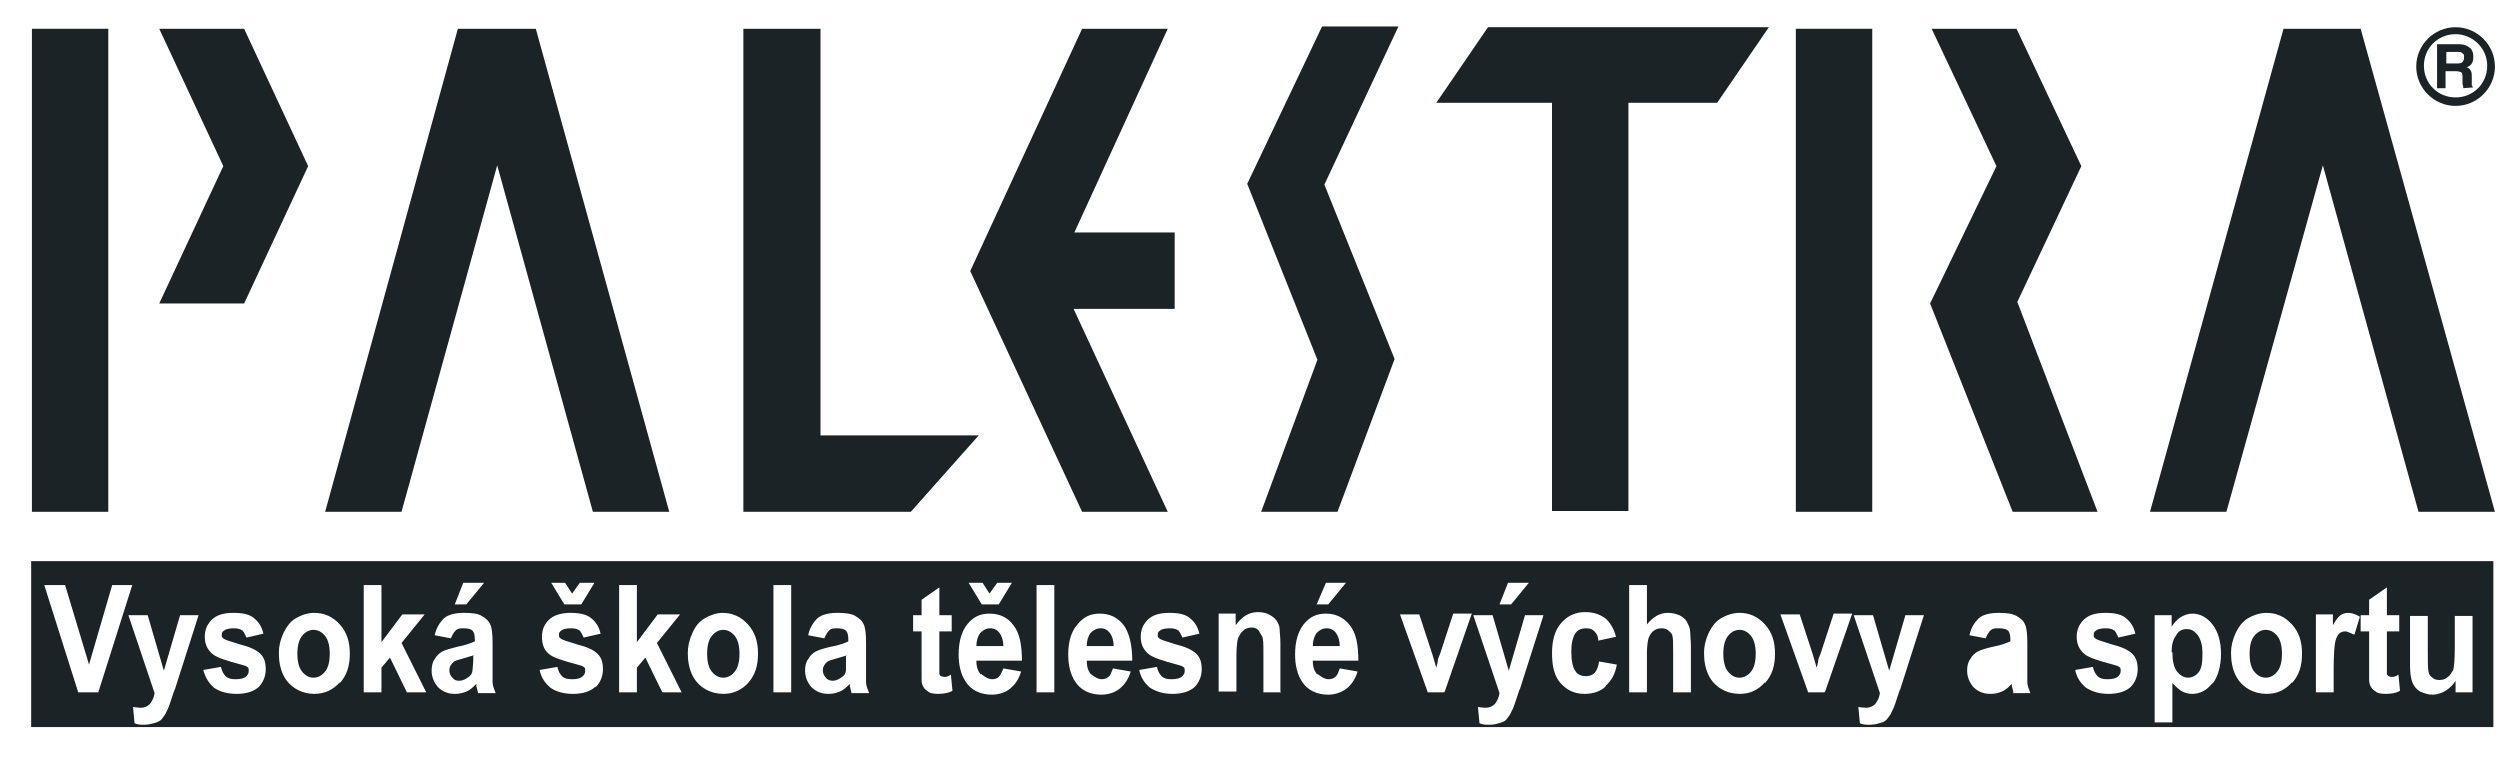
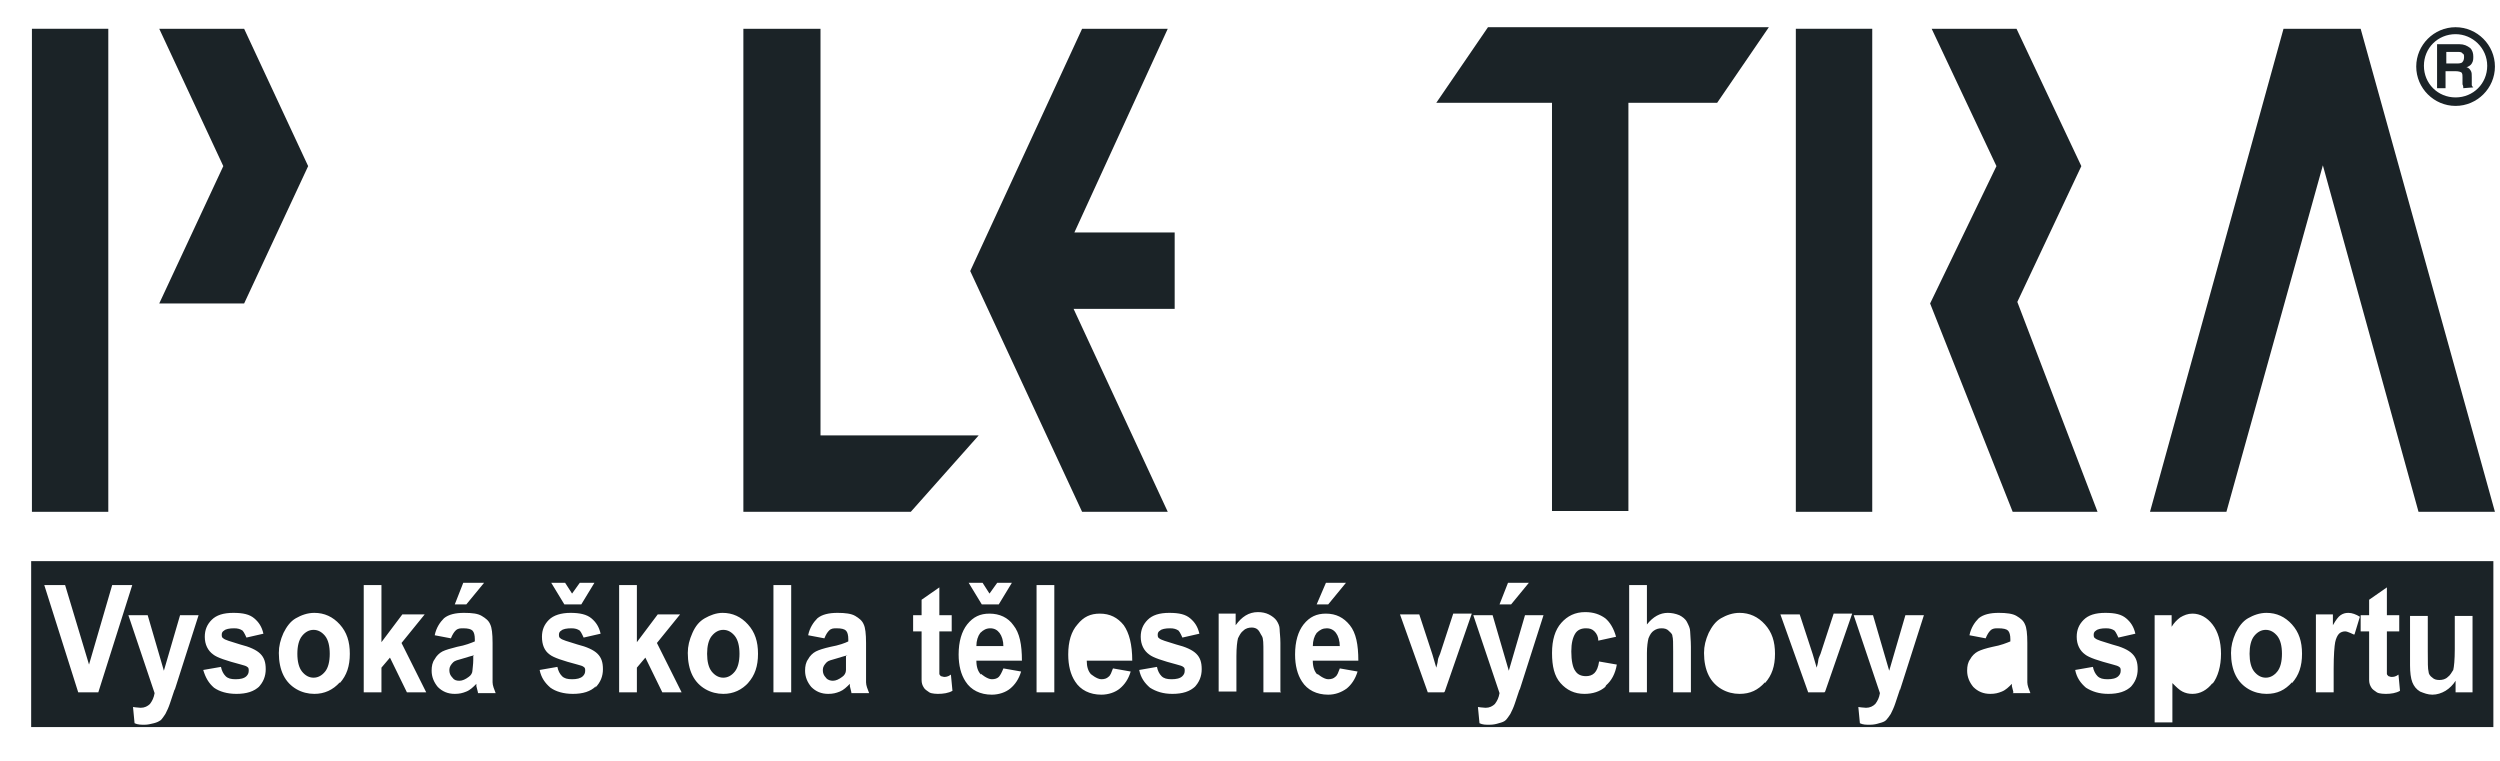
<svg xmlns="http://www.w3.org/2000/svg" width="69" height="21" viewBox="0 0 69 21" fill="none">
  <path d="M2.989 0.794H0.881V14.126H2.989V0.794Z" fill="#1B2327" />
-   <path fill-rule="evenodd" clip-rule="evenodd" d="M36.489 0.73H38.597L36.553 5.096L38.491 9.909L36.915 14.126H34.807L36.361 9.93L34.423 5.074L36.489 0.73Z" fill="#1B2327" />
  <path fill-rule="evenodd" clip-rule="evenodd" d="M44.944 2.838V14.104H42.835V2.838H39.641L41.068 0.751H48.82L47.393 2.838H44.944Z" fill="#1B2327" />
  <path d="M51.674 0.794H49.565V14.126H51.674V0.794Z" fill="#1B2327" />
  <path fill-rule="evenodd" clip-rule="evenodd" d="M4.395 0.794H6.738L8.505 4.585L6.738 8.376H4.395L6.163 4.585L4.395 0.794Z" fill="#1B2327" />
  <path fill-rule="evenodd" clip-rule="evenodd" d="M55.678 8.333L57.892 14.126H55.55L53.271 8.376L55.102 4.585L53.314 0.794H55.656L57.445 4.585L55.678 8.333Z" fill="#1B2327" />
  <path fill-rule="evenodd" clip-rule="evenodd" d="M29.653 6.416H32.421V8.525H29.631L32.23 14.126H29.866L26.778 7.481L29.866 0.794H32.23L29.653 6.416Z" fill="#1B2327" />
  <path fill-rule="evenodd" clip-rule="evenodd" d="M22.646 12.017H27.012L25.138 14.126H22.646H20.517V0.794H22.646V12.017Z" fill="#1B2327" />
-   <path fill-rule="evenodd" clip-rule="evenodd" d="M14.788 0.794H12.637L8.974 14.126H11.082L13.723 4.563L16.364 14.126H18.472L14.788 0.794Z" fill="#1B2327" />
  <path fill-rule="evenodd" clip-rule="evenodd" d="M65.154 0.794H63.025L59.34 14.126H61.449L64.111 4.563L66.751 14.126H68.86L65.154 0.794Z" fill="#1B2327" />
  <path fill-rule="evenodd" clip-rule="evenodd" d="M8.207 18.044C8.207 18.257 8.25 18.428 8.335 18.534C8.42 18.64 8.526 18.704 8.654 18.704C8.782 18.704 8.889 18.64 8.974 18.534C9.059 18.428 9.101 18.257 9.101 18.044C9.101 17.831 9.059 17.661 8.974 17.554C8.889 17.448 8.782 17.384 8.654 17.384C8.526 17.384 8.42 17.448 8.335 17.554C8.25 17.661 8.207 17.831 8.207 18.044Z" fill="#1B2327" />
  <path fill-rule="evenodd" clip-rule="evenodd" d="M13.084 18.086C13.084 18.086 12.914 18.129 12.786 18.172C12.637 18.214 12.551 18.235 12.509 18.278C12.445 18.342 12.402 18.406 12.402 18.491C12.402 18.576 12.424 18.64 12.488 18.704C12.53 18.768 12.594 18.789 12.679 18.789C12.764 18.789 12.85 18.747 12.935 18.683C12.999 18.64 13.041 18.576 13.041 18.491C13.041 18.448 13.062 18.342 13.062 18.214V18.108L13.084 18.086Z" fill="#1B2327" />
  <path fill-rule="evenodd" clip-rule="evenodd" d="M19.516 18.044C19.516 18.257 19.558 18.428 19.643 18.534C19.729 18.64 19.835 18.704 19.963 18.704C20.091 18.704 20.197 18.64 20.282 18.534C20.367 18.428 20.41 18.257 20.41 18.044C20.41 17.831 20.367 17.661 20.282 17.554C20.197 17.448 20.091 17.384 19.963 17.384C19.835 17.384 19.729 17.448 19.643 17.554C19.558 17.661 19.516 17.831 19.516 18.044Z" fill="#1B2327" />
  <path fill-rule="evenodd" clip-rule="evenodd" d="M23.392 18.086C23.392 18.086 23.221 18.129 23.094 18.172C22.945 18.214 22.859 18.235 22.817 18.278C22.753 18.342 22.71 18.406 22.71 18.491C22.71 18.576 22.732 18.64 22.795 18.704C22.838 18.768 22.923 18.789 22.987 18.789C23.072 18.789 23.157 18.747 23.243 18.683C23.306 18.64 23.349 18.576 23.349 18.491C23.349 18.448 23.349 18.342 23.349 18.214V18.108L23.392 18.086Z" fill="#1B2327" />
  <path fill-rule="evenodd" clip-rule="evenodd" d="M27.694 17.852C27.694 17.682 27.651 17.554 27.587 17.469C27.523 17.384 27.438 17.341 27.332 17.341C27.225 17.341 27.14 17.384 27.055 17.469C26.991 17.554 26.948 17.682 26.948 17.831H27.694V17.852Z" fill="#1B2327" />
-   <path fill-rule="evenodd" clip-rule="evenodd" d="M30.739 17.852C30.739 17.682 30.696 17.554 30.632 17.469C30.568 17.384 30.483 17.341 30.377 17.341C30.27 17.341 30.185 17.384 30.1 17.469C30.036 17.554 29.993 17.682 29.993 17.831H30.739V17.852Z" fill="#1B2327" />
  <path fill-rule="evenodd" clip-rule="evenodd" d="M36.979 17.852C36.979 17.682 36.936 17.554 36.873 17.469C36.809 17.384 36.723 17.341 36.617 17.341C36.511 17.341 36.425 17.384 36.34 17.469C36.276 17.554 36.234 17.682 36.234 17.831H36.979V17.852Z" fill="#1B2327" />
-   <path fill-rule="evenodd" clip-rule="evenodd" d="M47.563 18.044C47.563 18.257 47.606 18.428 47.691 18.534C47.776 18.64 47.883 18.704 48.011 18.704C48.138 18.704 48.245 18.64 48.33 18.534C48.415 18.428 48.458 18.257 48.458 18.044C48.458 17.831 48.415 17.661 48.33 17.554C48.245 17.448 48.138 17.384 48.011 17.384C47.883 17.384 47.776 17.448 47.691 17.554C47.606 17.661 47.563 17.831 47.563 18.044Z" fill="#1B2327" />
-   <path fill-rule="evenodd" clip-rule="evenodd" d="M59.958 18.002C59.958 18.236 60 18.428 60.086 18.534C60.171 18.641 60.277 18.704 60.384 18.704C60.49 18.704 60.597 18.662 60.682 18.555C60.767 18.449 60.788 18.279 60.788 18.044C60.788 17.81 60.746 17.661 60.661 17.533C60.575 17.427 60.49 17.363 60.362 17.363C60.235 17.363 60.128 17.405 60.064 17.533C59.979 17.64 59.937 17.789 59.937 18.002" fill="#1B2327" />
  <path fill-rule="evenodd" clip-rule="evenodd" d="M62.088 18.044C62.088 18.257 62.13 18.428 62.215 18.534C62.301 18.64 62.407 18.704 62.535 18.704C62.663 18.704 62.769 18.64 62.854 18.534C62.94 18.428 62.982 18.257 62.982 18.044C62.982 17.831 62.94 17.661 62.854 17.554C62.769 17.448 62.663 17.384 62.535 17.384C62.407 17.384 62.301 17.448 62.215 17.554C62.13 17.661 62.088 17.831 62.088 18.044Z" fill="#1B2327" />
  <path fill-rule="evenodd" clip-rule="evenodd" d="M0.86 15.488V20.067H68.817V15.488H0.86ZM41.643 16.085H42.197L41.707 16.681H41.387L41.621 16.085H41.643ZM36.596 16.085H37.149L36.659 16.681H36.34L36.596 16.085ZM27.119 16.085L27.31 16.383L27.523 16.085H27.928L27.566 16.681H27.097L26.735 16.085H27.14H27.119ZM15.597 16.085L15.789 16.383L16.002 16.085H16.406L16.044 16.681H15.576L15.214 16.085H15.618H15.597ZM12.807 16.085H13.361L12.871 16.681H12.552L12.786 16.085H12.807ZM2.159 19.109L1.222 16.148H1.797L2.457 18.342L3.096 16.148H3.65L2.713 19.109H2.159ZM4.821 19.023L4.693 19.407C4.651 19.535 4.608 19.62 4.565 19.705C4.523 19.769 4.48 19.833 4.438 19.875C4.374 19.918 4.331 19.939 4.246 19.961C4.161 19.982 4.076 20.003 3.99 20.003C3.905 20.003 3.799 20.003 3.714 19.961L3.671 19.513C3.671 19.513 3.82 19.535 3.884 19.535C3.99 19.535 4.076 19.492 4.14 19.428C4.203 19.343 4.246 19.258 4.267 19.13L3.543 16.979H4.076L4.523 18.512L4.97 16.979H5.481L4.821 19.045V19.023ZM7.164 18.938C7.015 19.087 6.802 19.151 6.525 19.151C6.269 19.151 6.056 19.087 5.907 18.981C5.758 18.853 5.673 18.704 5.609 18.491L6.099 18.406C6.12 18.512 6.163 18.598 6.227 18.662C6.29 18.725 6.376 18.747 6.503 18.747C6.631 18.747 6.738 18.725 6.802 18.662C6.844 18.619 6.865 18.576 6.865 18.512C6.865 18.47 6.866 18.427 6.823 18.406C6.802 18.385 6.738 18.363 6.653 18.342C6.248 18.235 5.992 18.15 5.886 18.065C5.737 17.959 5.652 17.788 5.652 17.575C5.652 17.384 5.715 17.235 5.843 17.107C5.971 16.979 6.163 16.915 6.44 16.915C6.716 16.915 6.887 16.958 7.015 17.064C7.142 17.171 7.228 17.299 7.27 17.49L6.802 17.597C6.802 17.597 6.738 17.448 6.695 17.405C6.631 17.362 6.567 17.341 6.461 17.341C6.333 17.341 6.227 17.362 6.184 17.405C6.141 17.426 6.12 17.469 6.12 17.512C6.12 17.554 6.12 17.597 6.163 17.618C6.205 17.66 6.354 17.703 6.631 17.788C6.887 17.852 7.078 17.937 7.185 18.044C7.291 18.15 7.334 18.278 7.334 18.47C7.334 18.662 7.27 18.832 7.121 18.981L7.164 18.938ZM9.379 18.832C9.187 19.045 8.953 19.151 8.676 19.151C8.505 19.151 8.335 19.109 8.186 19.023C8.037 18.938 7.909 18.811 7.824 18.64C7.739 18.47 7.696 18.257 7.696 18.023C7.696 17.831 7.739 17.66 7.824 17.469C7.909 17.299 8.015 17.149 8.165 17.064C8.314 16.979 8.484 16.915 8.676 16.915C8.953 16.915 9.187 17.022 9.379 17.235C9.57 17.448 9.655 17.703 9.655 18.044C9.655 18.385 9.57 18.64 9.379 18.853V18.832ZM11.231 19.109L10.763 18.15L10.528 18.427V19.109H10.039V16.148H10.528V17.724L11.104 16.958H11.721L11.082 17.746L11.764 19.109H11.231ZM13.191 19.109C13.191 19.109 13.169 19.023 13.148 18.938C13.148 18.896 13.148 18.874 13.148 18.874C13.063 18.96 12.978 19.045 12.871 19.087C12.765 19.13 12.68 19.151 12.552 19.151C12.36 19.151 12.211 19.087 12.083 18.96C11.977 18.832 11.913 18.683 11.913 18.512C11.913 18.385 11.934 18.278 11.998 18.193C12.041 18.108 12.126 18.023 12.211 17.98C12.296 17.937 12.445 17.895 12.616 17.852C12.85 17.81 12.999 17.746 13.105 17.703V17.639C13.105 17.533 13.084 17.448 13.041 17.405C12.999 17.362 12.914 17.341 12.786 17.341C12.701 17.341 12.637 17.341 12.573 17.405C12.53 17.448 12.488 17.512 12.445 17.618L11.998 17.533C12.041 17.32 12.147 17.171 12.254 17.064C12.381 16.958 12.573 16.915 12.807 16.915C13.041 16.915 13.191 16.936 13.297 17C13.403 17.064 13.489 17.128 13.531 17.235C13.574 17.32 13.595 17.49 13.595 17.746V18.406C13.595 18.598 13.595 18.725 13.595 18.832C13.595 18.917 13.638 19.023 13.68 19.13H13.191V19.109ZM16.449 18.938C16.3 19.087 16.087 19.151 15.81 19.151C15.555 19.151 15.341 19.087 15.193 18.981C15.043 18.853 14.937 18.704 14.894 18.491L15.384 18.406C15.405 18.512 15.448 18.598 15.512 18.662C15.576 18.725 15.661 18.747 15.789 18.747C15.916 18.747 16.023 18.725 16.087 18.662C16.13 18.619 16.151 18.576 16.151 18.512C16.151 18.47 16.151 18.427 16.108 18.406C16.087 18.385 16.023 18.363 15.938 18.342C15.533 18.235 15.278 18.15 15.171 18.065C15.022 17.959 14.958 17.788 14.958 17.575C14.958 17.384 15.022 17.235 15.15 17.107C15.278 16.979 15.491 16.915 15.746 16.915C16.002 16.915 16.193 16.958 16.321 17.064C16.449 17.171 16.534 17.299 16.577 17.49L16.108 17.597C16.108 17.597 16.044 17.448 16.002 17.405C15.938 17.362 15.874 17.341 15.768 17.341C15.64 17.341 15.533 17.362 15.491 17.405C15.448 17.426 15.427 17.469 15.427 17.512C15.427 17.554 15.427 17.597 15.469 17.618C15.512 17.66 15.661 17.703 15.938 17.788C16.193 17.852 16.385 17.937 16.492 18.044C16.598 18.15 16.641 18.278 16.641 18.47C16.641 18.662 16.577 18.832 16.428 18.981L16.449 18.938ZM18.28 19.109L17.812 18.15L17.578 18.427V19.109H17.088V16.148H17.578V17.724L18.153 16.958H18.77L18.131 17.746L18.813 19.109H18.28ZM20.666 18.832C20.474 19.045 20.24 19.151 19.963 19.151C19.793 19.151 19.622 19.109 19.473 19.023C19.324 18.938 19.196 18.811 19.111 18.64C19.026 18.47 18.983 18.257 18.983 18.023C18.983 17.831 19.026 17.66 19.111 17.469C19.196 17.277 19.303 17.149 19.452 17.064C19.601 16.979 19.771 16.915 19.942 16.915C20.218 16.915 20.453 17.022 20.644 17.235C20.836 17.448 20.921 17.703 20.921 18.044C20.921 18.385 20.836 18.64 20.644 18.853L20.666 18.832ZM21.837 19.109H21.347V16.148H21.837V19.109ZM23.498 19.109C23.498 19.109 23.477 19.023 23.456 18.938C23.456 18.896 23.456 18.874 23.456 18.874C23.37 18.96 23.285 19.045 23.179 19.087C23.072 19.13 22.987 19.151 22.859 19.151C22.668 19.151 22.518 19.087 22.391 18.96C22.284 18.832 22.22 18.683 22.22 18.512C22.22 18.385 22.242 18.278 22.305 18.193C22.348 18.108 22.433 18.023 22.518 17.98C22.604 17.937 22.732 17.895 22.923 17.852C23.157 17.81 23.328 17.746 23.413 17.703V17.639C23.413 17.533 23.392 17.448 23.349 17.405C23.306 17.362 23.221 17.341 23.093 17.341C23.008 17.341 22.944 17.341 22.881 17.405C22.838 17.448 22.795 17.512 22.753 17.618L22.305 17.533C22.348 17.32 22.455 17.171 22.561 17.064C22.689 16.958 22.881 16.915 23.115 16.915C23.328 16.915 23.498 16.936 23.605 17C23.711 17.064 23.796 17.128 23.839 17.235C23.881 17.32 23.903 17.49 23.903 17.746V18.406C23.903 18.598 23.903 18.725 23.903 18.832C23.903 18.917 23.945 19.023 23.988 19.13H23.498V19.109ZM25.883 19.151C25.883 19.151 25.713 19.151 25.649 19.109C25.585 19.066 25.521 19.023 25.5 18.981C25.457 18.917 25.436 18.853 25.436 18.768C25.436 18.704 25.436 18.576 25.436 18.363V17.426H25.202V16.979H25.436V16.553L25.926 16.212V16.979H26.267V17.426H25.926V18.299C25.926 18.47 25.926 18.576 25.926 18.598C25.926 18.619 25.947 18.64 25.968 18.662C25.99 18.662 26.032 18.683 26.054 18.683C26.096 18.683 26.16 18.683 26.245 18.619L26.288 19.066C26.181 19.13 26.032 19.151 25.883 19.151ZM27.076 18.598C27.076 18.598 27.246 18.747 27.374 18.747C27.459 18.747 27.523 18.725 27.566 18.683C27.608 18.64 27.651 18.555 27.694 18.448L28.183 18.534C28.119 18.747 28.013 18.896 27.885 19.002C27.758 19.109 27.566 19.173 27.374 19.173C27.055 19.173 26.799 19.045 26.65 18.811C26.522 18.619 26.458 18.363 26.458 18.065C26.458 17.703 26.544 17.426 26.693 17.235C26.863 17.022 27.055 16.936 27.31 16.936C27.587 16.936 27.821 17.043 27.97 17.256C28.141 17.469 28.205 17.788 28.205 18.235H26.948C26.948 18.406 26.991 18.534 27.076 18.619V18.598ZM29.099 19.109H28.609V16.148H29.099V19.109ZM30.1 18.598C30.1 18.598 30.27 18.747 30.398 18.747C30.483 18.747 30.547 18.725 30.59 18.683C30.654 18.64 30.675 18.555 30.718 18.448L31.207 18.534C31.144 18.747 31.037 18.896 30.909 19.002C30.782 19.109 30.59 19.173 30.398 19.173C30.079 19.173 29.823 19.045 29.674 18.811C29.546 18.619 29.483 18.363 29.483 18.065C29.483 17.703 29.568 17.426 29.738 17.235C29.908 17.022 30.1 16.936 30.356 16.936C30.633 16.936 30.846 17.043 31.016 17.256C31.165 17.469 31.25 17.788 31.25 18.235H29.994C29.994 18.406 30.036 18.534 30.121 18.619L30.1 18.598ZM32.996 18.938C32.847 19.087 32.634 19.151 32.358 19.151C32.102 19.151 31.91 19.087 31.74 18.981C31.591 18.853 31.484 18.704 31.442 18.491L31.932 18.406C31.953 18.512 31.995 18.598 32.059 18.662C32.123 18.725 32.208 18.747 32.336 18.747C32.464 18.747 32.571 18.725 32.634 18.662C32.677 18.619 32.698 18.576 32.698 18.512C32.698 18.47 32.698 18.427 32.656 18.406C32.634 18.385 32.571 18.363 32.485 18.342C32.081 18.235 31.825 18.15 31.719 18.065C31.57 17.959 31.484 17.788 31.484 17.575C31.484 17.384 31.548 17.235 31.676 17.107C31.804 16.979 31.995 16.915 32.272 16.915C32.549 16.915 32.72 16.958 32.847 17.064C32.975 17.171 33.06 17.299 33.103 17.49L32.634 17.597C32.634 17.597 32.571 17.448 32.528 17.405C32.464 17.362 32.4 17.341 32.294 17.341C32.166 17.341 32.059 17.362 32.017 17.405C31.974 17.426 31.953 17.469 31.953 17.512C31.953 17.554 31.953 17.597 31.995 17.618C32.038 17.66 32.187 17.703 32.464 17.788C32.72 17.852 32.911 17.937 33.018 18.044C33.124 18.15 33.167 18.278 33.167 18.47C33.167 18.662 33.103 18.832 32.954 18.981L32.996 18.938ZM35.36 19.109H34.87V18.001C34.87 17.767 34.87 17.618 34.828 17.554C34.785 17.49 34.764 17.426 34.721 17.384C34.679 17.341 34.615 17.32 34.551 17.32C34.466 17.32 34.381 17.341 34.317 17.405C34.253 17.448 34.21 17.533 34.168 17.618C34.146 17.703 34.125 17.873 34.125 18.108V19.087H33.635V16.936H34.104V17.256C34.274 17.022 34.466 16.894 34.721 16.894C34.828 16.894 34.934 16.915 35.02 16.958C35.105 17 35.19 17.064 35.233 17.128C35.275 17.192 35.318 17.277 35.318 17.362C35.318 17.448 35.339 17.575 35.339 17.746V19.087L35.36 19.109ZM36.361 18.598C36.361 18.598 36.532 18.747 36.659 18.747C36.745 18.747 36.809 18.725 36.851 18.683C36.915 18.64 36.936 18.555 36.979 18.448L37.469 18.534C37.405 18.747 37.298 18.896 37.171 19.002C37.022 19.109 36.851 19.173 36.659 19.173C36.34 19.173 36.084 19.045 35.935 18.811C35.808 18.619 35.744 18.363 35.744 18.065C35.744 17.703 35.829 17.426 35.978 17.235C36.148 17.022 36.34 16.936 36.596 16.936C36.872 16.936 37.085 17.043 37.256 17.256C37.426 17.469 37.49 17.788 37.49 18.235H36.233C36.233 18.406 36.276 18.534 36.361 18.619V18.598ZM39.854 19.109H39.407L38.64 16.958H39.172L39.535 18.065L39.641 18.427C39.641 18.427 39.684 18.278 39.684 18.235C39.684 18.172 39.726 18.108 39.747 18.044L40.109 16.936H40.621L39.875 19.087L39.854 19.109ZM41.941 19.023L41.813 19.407C41.771 19.535 41.728 19.62 41.685 19.705C41.643 19.769 41.6 19.833 41.558 19.875C41.515 19.918 41.451 19.939 41.366 19.961C41.302 19.982 41.217 20.003 41.11 20.003C41.004 20.003 40.919 20.003 40.834 19.961L40.791 19.513C40.791 19.513 40.94 19.535 41.004 19.535C41.11 19.535 41.196 19.492 41.26 19.428C41.323 19.343 41.366 19.258 41.387 19.13L40.663 16.979H41.196L41.643 18.512L42.09 16.979H42.601L41.941 19.045V19.023ZM44.305 18.96C44.156 19.087 43.964 19.151 43.73 19.151C43.453 19.151 43.24 19.045 43.07 18.853C42.899 18.662 42.836 18.385 42.836 18.023C42.836 17.66 42.921 17.384 43.091 17.192C43.261 17 43.474 16.894 43.751 16.894C43.986 16.894 44.156 16.958 44.305 17.064C44.433 17.171 44.539 17.341 44.603 17.575L44.113 17.682C44.113 17.575 44.071 17.49 44.007 17.426C43.943 17.362 43.879 17.341 43.773 17.341C43.645 17.341 43.538 17.384 43.474 17.49C43.41 17.597 43.368 17.746 43.368 17.98C43.368 18.235 43.41 18.427 43.474 18.512C43.538 18.619 43.645 18.662 43.773 18.662C43.858 18.662 43.943 18.64 44.007 18.576C44.071 18.512 44.113 18.406 44.135 18.257L44.624 18.342C44.582 18.598 44.475 18.789 44.326 18.917L44.305 18.96ZM46.669 19.109H46.179V17.98C46.179 17.746 46.179 17.618 46.158 17.554C46.158 17.49 46.094 17.448 46.051 17.405C46.009 17.362 45.945 17.341 45.86 17.341C45.774 17.341 45.711 17.362 45.647 17.405C45.583 17.448 45.54 17.512 45.498 17.618C45.476 17.703 45.455 17.852 45.455 18.023V19.109H44.965V16.148H45.455V17.235C45.625 17.022 45.817 16.915 46.03 16.915C46.136 16.915 46.243 16.936 46.349 16.979C46.435 17.022 46.52 17.085 46.562 17.171C46.605 17.256 46.648 17.341 46.648 17.426C46.648 17.512 46.669 17.66 46.669 17.852V19.109ZM48.713 18.832C48.522 19.045 48.309 19.151 48.011 19.151C47.84 19.151 47.67 19.109 47.521 19.023C47.372 18.938 47.244 18.811 47.159 18.64C47.074 18.47 47.031 18.257 47.031 18.023C47.031 17.831 47.074 17.66 47.159 17.469C47.244 17.299 47.35 17.149 47.499 17.064C47.648 16.979 47.819 16.915 48.011 16.915C48.287 16.915 48.522 17.022 48.713 17.235C48.905 17.448 48.99 17.703 48.99 18.044C48.99 18.385 48.905 18.64 48.713 18.853V18.832ZM50.353 19.109H49.906L49.139 16.958H49.672L50.034 18.065L50.14 18.427C50.14 18.427 50.183 18.278 50.183 18.235C50.183 18.172 50.225 18.108 50.247 18.044L50.609 16.936H51.12L50.374 19.087L50.353 19.109ZM52.44 19.023L52.312 19.407C52.27 19.535 52.227 19.62 52.185 19.705C52.142 19.769 52.099 19.833 52.057 19.875C52.014 19.918 51.95 19.939 51.865 19.961C51.801 19.982 51.716 20.003 51.61 20.003C51.503 20.003 51.418 20.003 51.333 19.961L51.29 19.513C51.29 19.513 51.439 19.535 51.503 19.535C51.61 19.535 51.695 19.492 51.759 19.428C51.823 19.343 51.865 19.258 51.886 19.13L51.162 16.979H51.695L52.142 18.512L52.589 16.979H53.1L52.44 19.045V19.023ZM55.571 19.109C55.571 19.109 55.55 19.023 55.528 18.938C55.528 18.896 55.528 18.874 55.528 18.874C55.443 18.96 55.358 19.045 55.251 19.087C55.145 19.13 55.06 19.151 54.932 19.151C54.74 19.151 54.591 19.087 54.463 18.96C54.357 18.832 54.293 18.683 54.293 18.512C54.293 18.385 54.314 18.278 54.378 18.193C54.421 18.108 54.506 18.023 54.591 17.98C54.676 17.937 54.804 17.895 54.996 17.852C55.23 17.81 55.379 17.746 55.486 17.703V17.639C55.486 17.533 55.464 17.448 55.422 17.405C55.379 17.362 55.294 17.341 55.145 17.341C55.06 17.341 54.996 17.341 54.932 17.405C54.889 17.448 54.847 17.512 54.804 17.618L54.357 17.533C54.4 17.32 54.506 17.171 54.612 17.064C54.74 16.958 54.932 16.915 55.166 16.915C55.379 16.915 55.55 16.936 55.656 17C55.763 17.064 55.848 17.128 55.89 17.235C55.933 17.32 55.954 17.49 55.954 17.746V18.406C55.954 18.598 55.954 18.725 55.954 18.832C55.954 18.917 55.997 19.023 56.039 19.13H55.55L55.571 19.109ZM58.829 18.938C58.68 19.087 58.467 19.151 58.19 19.151C57.935 19.151 57.743 19.087 57.573 18.981C57.424 18.853 57.317 18.704 57.275 18.491L57.764 18.406C57.786 18.512 57.828 18.598 57.892 18.662C57.956 18.725 58.041 18.747 58.169 18.747C58.297 18.747 58.403 18.725 58.467 18.662C58.51 18.619 58.531 18.576 58.531 18.512C58.531 18.47 58.531 18.427 58.488 18.406C58.467 18.385 58.403 18.363 58.318 18.342C57.913 18.235 57.658 18.15 57.551 18.065C57.402 17.959 57.317 17.788 57.317 17.575C57.317 17.384 57.381 17.235 57.509 17.107C57.637 16.979 57.828 16.915 58.105 16.915C58.382 16.915 58.552 16.958 58.68 17.064C58.808 17.171 58.893 17.299 58.936 17.49L58.467 17.597C58.467 17.597 58.403 17.448 58.361 17.405C58.297 17.362 58.233 17.341 58.126 17.341C57.999 17.341 57.892 17.362 57.849 17.405C57.807 17.426 57.786 17.469 57.786 17.512C57.786 17.554 57.786 17.597 57.828 17.618C57.871 17.66 58.02 17.703 58.297 17.788C58.552 17.852 58.744 17.937 58.85 18.044C58.957 18.15 59 18.278 59 18.47C59 18.662 58.936 18.832 58.787 18.981L58.829 18.938ZM61.065 18.853C60.916 19.045 60.725 19.151 60.512 19.151C60.405 19.151 60.32 19.13 60.235 19.087C60.15 19.045 60.064 18.96 59.958 18.853V19.939H59.468V16.979H59.937V17.299C60.001 17.192 60.086 17.107 60.171 17.043C60.277 16.979 60.384 16.936 60.512 16.936C60.725 16.936 60.916 17.043 61.065 17.235C61.214 17.426 61.3 17.703 61.3 18.044C61.3 18.385 61.214 18.683 61.065 18.874V18.853ZM63.259 18.832C63.067 19.045 62.854 19.151 62.556 19.151C62.386 19.151 62.215 19.109 62.066 19.023C61.917 18.938 61.789 18.811 61.704 18.64C61.619 18.47 61.576 18.257 61.576 18.023C61.576 17.831 61.619 17.66 61.704 17.469C61.789 17.299 61.896 17.149 62.045 17.064C62.194 16.979 62.364 16.915 62.556 16.915C62.833 16.915 63.067 17.022 63.259 17.235C63.45 17.448 63.536 17.703 63.536 18.044C63.536 18.385 63.45 18.64 63.259 18.853V18.832ZM64.963 17.512C64.963 17.512 64.792 17.426 64.728 17.426C64.665 17.426 64.601 17.448 64.558 17.49C64.515 17.533 64.473 17.618 64.451 17.724C64.43 17.831 64.409 18.087 64.409 18.448V19.109H63.919V16.958H64.388V17.256C64.473 17.107 64.537 17.022 64.6 16.979C64.664 16.936 64.728 16.915 64.814 16.915C64.92 16.915 65.026 16.958 65.133 17.022L64.984 17.512H64.963ZM65.836 19.151C65.836 19.151 65.665 19.151 65.602 19.109C65.538 19.066 65.474 19.023 65.452 18.981C65.41 18.917 65.388 18.853 65.388 18.768C65.388 18.704 65.388 18.576 65.388 18.363V17.426H65.154V16.979H65.388V16.553L65.878 16.212V16.979H66.219V17.426H65.878V18.299C65.878 18.47 65.878 18.576 65.878 18.598C65.878 18.619 65.9 18.64 65.921 18.662C65.942 18.662 65.963 18.683 66.006 18.683C66.049 18.683 66.113 18.683 66.198 18.619L66.24 19.066C66.134 19.13 65.985 19.151 65.857 19.151H65.836ZM68.242 19.109H67.774V18.789C67.71 18.896 67.603 19.002 67.497 19.066C67.39 19.13 67.263 19.173 67.135 19.173C67.007 19.173 66.901 19.13 66.794 19.087C66.688 19.023 66.624 18.938 66.581 18.832C66.538 18.725 66.517 18.555 66.517 18.363V17H67.007V17.98C67.007 18.278 67.007 18.47 67.028 18.534C67.028 18.598 67.071 18.662 67.135 18.704C67.177 18.747 67.241 18.768 67.326 18.768C67.412 18.768 67.497 18.747 67.561 18.683C67.625 18.64 67.667 18.555 67.71 18.491C67.731 18.406 67.752 18.214 67.752 17.916V17H68.242V19.151V19.109Z" fill="#1B2327" />
  <path fill-rule="evenodd" clip-rule="evenodd" d="M67.263 2.434V1.22H67.88C68.008 1.22 68.093 1.262 68.178 1.326C68.242 1.39 68.263 1.475 68.263 1.56C68.263 1.624 68.263 1.688 68.221 1.752C68.2 1.795 68.136 1.837 68.072 1.859C68.136 1.859 68.178 1.923 68.2 1.965C68.221 2.008 68.221 2.05 68.221 2.135V2.178V2.242C68.221 2.242 68.221 2.327 68.221 2.348C68.221 2.37 68.242 2.391 68.263 2.412L67.987 2.434C67.987 2.412 67.987 2.37 67.965 2.327C67.965 2.285 67.965 2.221 67.965 2.135C67.965 2.072 67.965 2.05 67.944 2.008C67.923 1.986 67.859 1.965 67.774 1.965H67.497V2.434H67.241H67.263ZM67.518 1.752H67.838C67.838 1.752 67.944 1.752 67.965 1.71C67.987 1.688 68.008 1.646 68.008 1.582C68.008 1.518 68.008 1.497 67.965 1.475C67.944 1.433 67.88 1.433 67.838 1.433H67.518V1.752ZM67.774 0.751C68.37 0.751 68.86 1.241 68.86 1.837C68.86 2.434 68.37 2.923 67.774 2.923C67.177 2.923 66.688 2.434 66.688 1.837C66.688 1.241 67.177 0.751 67.774 0.751ZM67.774 0.943C68.242 0.943 68.647 1.326 68.647 1.816C68.647 2.306 68.263 2.689 67.774 2.689C67.284 2.689 66.9 2.306 66.9 1.816C66.9 1.326 67.284 0.943 67.774 0.943Z" fill="#1B2327" />
</svg>